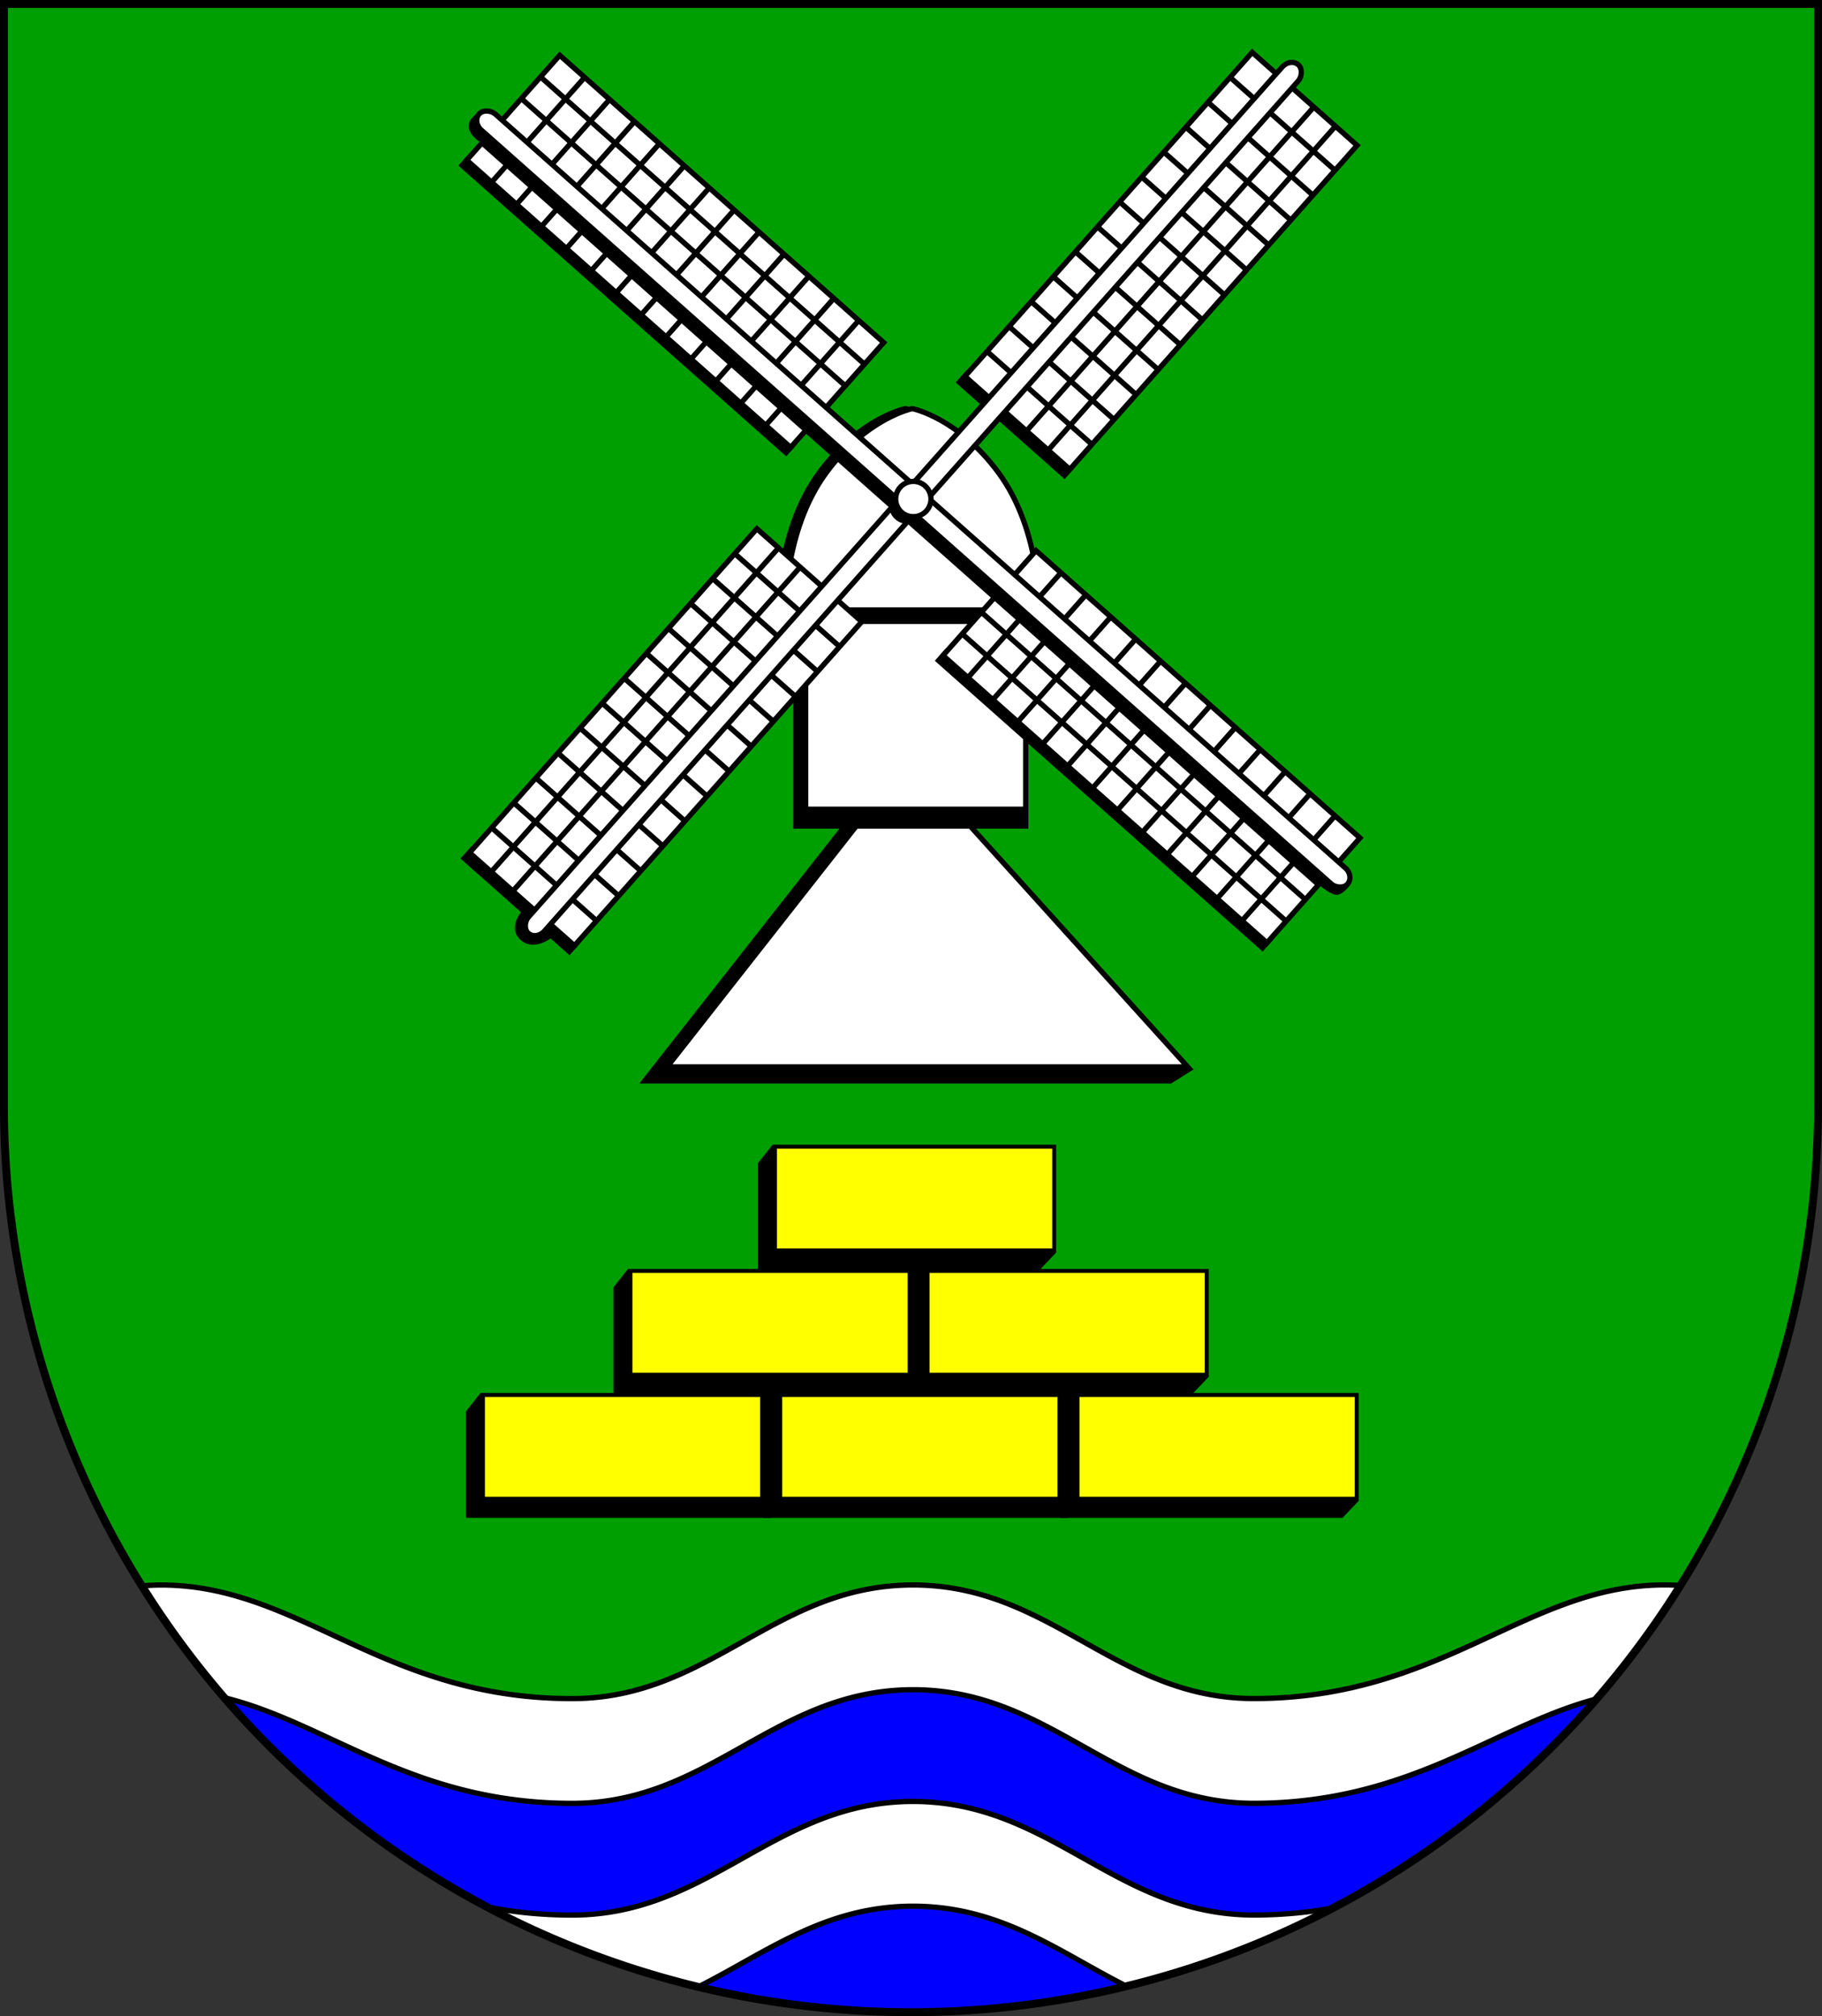
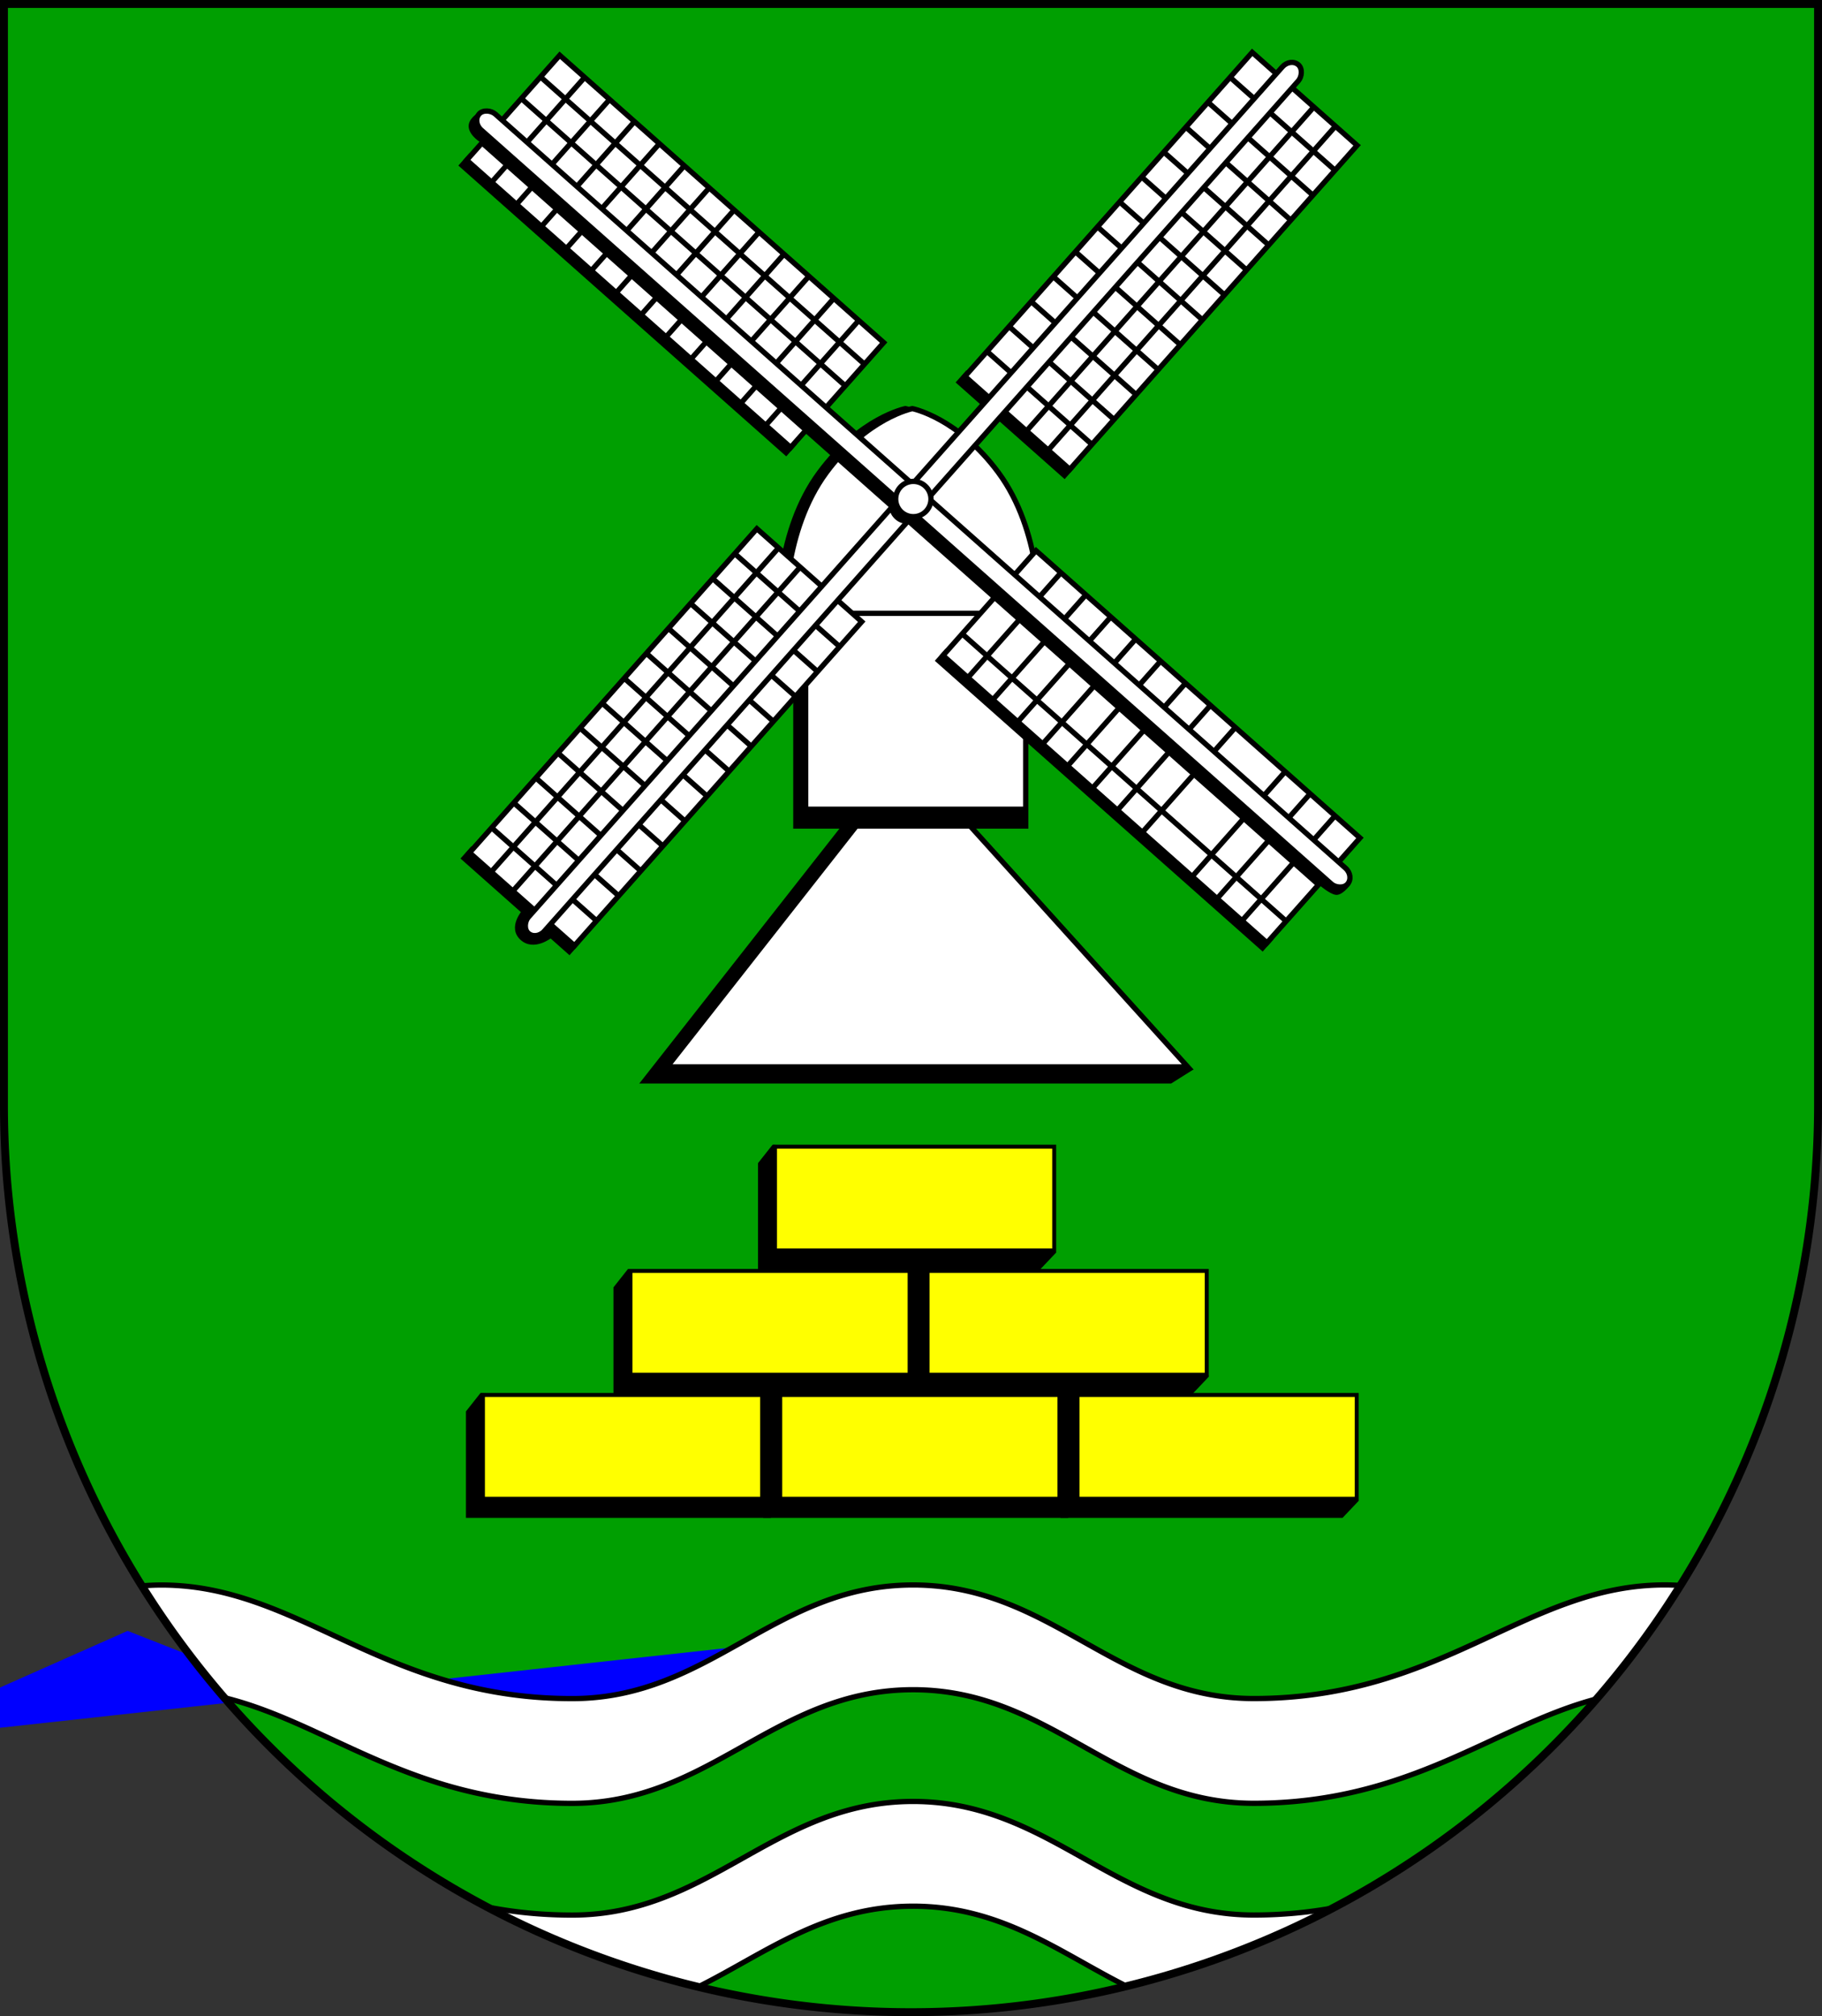
<svg xmlns="http://www.w3.org/2000/svg" xmlns:ns1="http://www.inkscape.org/namespaces/inkscape" xmlns:ns2="http://sodipodi.sourceforge.net/DTD/sodipodi-0.dtd" width="138.086mm" height="152.788mm" viewBox="0 0 138.086 152.788" version="1.1" id="svg7330" ns1:version="1.2.2 (732a01da63, 2022-12-09)" ns2:docname="DEU Nortorf (Wilstermarsch) COA.svg">
  <rect x="0" y="0" width="138.086" height="152.788" fill="#333333" stroke="none" />
  <ns2:namedview id="namedview7332" pagecolor="#ffffff" bordercolor="#666666" borderopacity="1.0" ns1:showpageshadow="2" ns1:pageopacity="0.0" ns1:pagecheckerboard="0" ns1:deskcolor="#d1d1d1" ns1:document-units="mm" showgrid="false" ns1:zoom="0.92694453" ns1:cx="261.0728" ns1:cy="289.66135" ns1:current-layer="layer1" />
  <defs id="defs7327" />
  <g ns1:label="Ebene 1" ns1:groupmode="layer" id="layer1" transform="translate(-532.508,-75.881)">
    <g id="g7076" transform="translate(494.657,1.432)">
      <path id="path5183" style="fill:#009f01;fill-opacity:1;stroke:none;stroke-width:0.6;stroke-dasharray:none" d="M 38.151,74.749 V 158.195 a 68.743,68.743 0 0 0 68.743,68.743 68.743,68.743 0 0 0 68.743,-68.743 V 74.749 Z" />
-       <path id="path6408" style="fill:#0000ff;stroke:none;stroke-width:0.1;stroke-dasharray:none" d="m 108.229,197.664 -24.469,10.233 c 0,0 -22.692,-6.674 -23.359,-7.453 -0.383,-0.447 -4.564,-0.524 -8.07,-0.512 a 68.743,68.743 0 0 0 54.564,27.005 68.743,68.743 0 0 0 53.198,-25.272 l -4.809,-1.889 -18.799,8.343 z" />
+       <path id="path6408" style="fill:#0000ff;stroke:none;stroke-width:0.1;stroke-dasharray:none" d="m 108.229,197.664 -24.469,10.233 c 0,0 -22.692,-6.674 -23.359,-7.453 -0.383,-0.447 -4.564,-0.524 -8.07,-0.512 l -4.809,-1.889 -18.799,8.343 z" />
      <path id="path6219" style="fill:#ffffff;fill-opacity:1;stroke:#000000;stroke-width:0.4;stroke-dasharray:none" d="m 164.019,194.559 c -10.485,7.8e-4 -16.771,8.603 -31.128,8.611 -10.485,0.006 -15.358,-8.608 -25.843,-8.607 -10.485,7.8e-4 -15.353,8.611 -25.838,8.611 -14.398,0 -20.649,-8.608 -31.134,-8.607 -0.491,4e-5 -0.972,0.025 -1.451,0.061 a 68.743,68.743 0 0 0 6.242,8.478 c 7.92,1.952 14.266,8.006 26.343,8.006 10.485,0 15.353,-8.61 25.838,-8.611 10.485,-8.3e-4 15.358,8.613 25.843,8.607 11.844,-0.006 18.196,-5.858 25.943,-7.908 a 68.743,68.743 0 0 0 6.348,-8.602 c -0.384,-0.023 -0.771,-0.039 -1.163,-0.039 z" />
      <path id="path6223" style="fill:#ffffff;fill-opacity:1;stroke:#000000;stroke-width:0.4;stroke-dasharray:none" d="m 107.048,210.968 c -10.485,7.8e-4 -15.353,8.611 -25.838,8.611 -2.309,0 -4.407,-0.223 -6.348,-0.595 a 68.743,68.743 0 0 0 15.907,6.033 c 5.096,-2.543 9.524,-6.111 16.279,-6.111 6.705,-5.3e-4 11.119,3.517 16.169,6.055 a 68.743,68.743 0 0 0 15.584,-5.907 c -1.819,0.325 -3.773,0.52 -5.91,0.521 -10.485,0.006 -15.358,-8.608 -25.843,-8.607 z" />
      <path id="path6889" style="fill:none;fill-opacity:1;stroke:#000000;stroke-width:0.6;stroke-dasharray:none" d="M 38.151,74.749 V 158.195 a 68.743,68.743 0 0 0 68.743,68.743 68.743,68.743 0 0 0 68.743,-68.743 V 74.749 Z" />
      <g id="g4545" transform="translate(-192.779,-0.65)">
        <path id="path4396" style="fill:#000000;stroke:#000000;stroke-width:0.4;stroke-dasharray:none" d="m 294.672,137.682 -15.18,19.328 h 18.586 20.867 l -17.461,-19.328 h -3.406 z" ns2:nodetypes="ccccccc" />
        <path id="path2003" style="fill:#000000;stroke:#000000;stroke-width:0.4;stroke-dasharray:none" d="m 299.248,106.066 c 0,0 -3.434,0.679 -6.513,4.837 -3.297,4.453 -3.107,10.676 -3.107,10.676 h 9.62 9.62 c 0,0 0.19,-6.223 -3.107,-10.676 -3.079,-4.159 -6.513,-4.837 -6.513,-4.837 z" />
        <path id="path1933" style="fill:#ffffff;stroke:#000000;stroke-width:0.4;stroke-dasharray:none" d="m 296.371,136.623 -15.18,19.328 h 18.586 20.867 l -17.461,-19.328 h -3.406 z" ns2:nodetypes="ccccccc" />
        <rect style="fill:#000000;stroke:#000000;stroke-width:0.4;stroke-dasharray:none" id="rect4292" width="17.422" height="16.318" x="290.947" y="121.379" />
        <rect style="fill:#ffffff;stroke:#000000;stroke-width:0.4;stroke-dasharray:none" id="rect1938" width="16.675" height="16.318" x="291.691" y="120.106" />
        <path id="path1996" style="fill:#ffffff;stroke:#000000;stroke-width:0.4;stroke-dasharray:none" d="m 299.777,106.066 c 0,0 -3.434,0.679 -6.513,4.837 -3.297,4.453 -3.107,10.676 -3.107,10.676 h 9.62 9.62 c 0,0 0.19,-6.223 -3.107,-10.676 -3.079,-4.159 -6.513,-4.837 -6.513,-4.837 z" />
-         <rect style="fill:#000000;stroke:#000000;stroke-width:0.4;stroke-dasharray:none" id="rect4294" width="16.911" height="0.865" x="291.416" y="121.325" />
        <g id="g1923" transform="rotate(41.567,396.16,-76.688)">
          <rect style="fill:#000000;stroke:#000000;stroke-width:0.4" id="rect1754" width="10.644" height="0.826" x="442.503" y="171.201" />
          <rect style="fill:#000000;stroke:#000000;stroke-width:0.4" id="rect1752" width="32.814" height="0.826" x="459.455" y="136.138" />
          <rect style="fill:#000000;stroke:#000000;stroke-width:0.4" id="rect1750" width="32.814" height="0.826" x="407.54" y="132.017" />
          <rect style="fill:#000000;stroke:#000000;stroke-width:0.4" id="rect1748" width="10.644" height="0.826" x="446.64" y="119.309" />
          <g id="g1405" ns1:transform-center-x="-2.0688712" ns1:transform-center-y="-21.997875">
            <rect style="fill:#ffffff;stroke:#000000;stroke-width:0.4" id="rect956" width="10.623" height="32.814" x="446.662" y="86.707" />
            <g id="g1205" style="stroke:#ff0000">
              <path style="fill:none;stroke:#000000;stroke-width:0.4" d="m 446.662,89.231 h 10.623" id="path1120" />
              <path style="fill:none;stroke:#000000;stroke-width:0.4" d="m 446.662,91.756 h 10.623" id="path1122" />
              <path style="fill:none;stroke:#000000;stroke-width:0.4" d="m 446.662,94.28 h 10.623" id="path1124" />
              <path style="fill:none;stroke:#000000;stroke-width:0.4" d="m 446.662,96.804 h 10.623" id="path1126" />
              <path style="fill:none;stroke:#000000;stroke-width:0.4" d="m 446.662,99.328 h 10.623" id="path1128" />
              <path style="fill:none;stroke:#000000;stroke-width:0.4" d="m 446.662,101.852 h 10.623" id="path1130" />
              <path style="fill:none;stroke:#000000;stroke-width:0.4" d="m 446.662,104.376 h 10.623" id="path1132" />
              <path style="fill:none;stroke:#000000;stroke-width:0.4" d="m 446.662,106.901 h 10.623" id="path1134" />
              <path style="fill:none;stroke:#000000;stroke-width:0.4" d="m 446.662,109.425 h 10.623" id="path1136" />
              <path style="fill:none;stroke:#000000;stroke-width:0.4" d="m 446.662,111.949 h 10.623" id="path1138" />
              <path style="fill:none;stroke:#000000;stroke-width:0.4" d="m 446.662,114.473 h 10.623" id="path1140" />
              <path style="fill:none;stroke:#000000;stroke-width:0.4" d="m 446.662,116.997 h 10.623" id="path1142" />
            </g>
            <rect style="fill:#ffffff;stroke:#000000;stroke-width:0.4" id="rect954" width="1.609" height="43.968" x="449.1" y="85.09" ry="0.923" rx="0.923" />
            <path style="fill:none;stroke:#000000;stroke-width:0.4" d="M 452.901,86.707 V 119.521" id="path1315" />
            <path style="fill:none;stroke:#000000;stroke-width:0.4" d="M 455.093,86.707 V 119.521" id="path1323" />
          </g>
          <g id="g1441" ns1:transform-center-x="-21.997876" ns1:transform-center-y="2.0688698" transform="rotate(90,449.905,129.072)">
            <rect style="fill:#ffffff;stroke:#000000;stroke-width:0.4" id="rect1407" width="10.623" height="32.814" x="446.662" y="86.707" />
            <g id="g1433" style="stroke:#ff0000">
              <path style="fill:none;stroke:#000000;stroke-width:0.4" d="m 446.662,89.231 h 10.623" id="path1409" />
              <path style="fill:none;stroke:#000000;stroke-width:0.4" d="m 446.662,91.756 h 10.623" id="path1411" />
              <path style="fill:none;stroke:#000000;stroke-width:0.4" d="m 446.662,94.28 h 10.623" id="path1413" />
-               <path style="fill:none;stroke:#000000;stroke-width:0.4" d="m 446.662,96.804 h 10.623" id="path1415" />
              <path style="fill:none;stroke:#000000;stroke-width:0.4" d="m 446.662,99.328 h 10.623" id="path1417" />
              <path style="fill:none;stroke:#000000;stroke-width:0.4" d="m 446.662,101.852 h 10.623" id="path1419" />
              <path style="fill:none;stroke:#000000;stroke-width:0.4" d="m 446.662,104.376 h 10.623" id="path1421" />
              <path style="fill:none;stroke:#000000;stroke-width:0.4" d="m 446.662,106.901 h 10.623" id="path1423" />
              <path style="fill:none;stroke:#000000;stroke-width:0.4" d="m 446.662,109.425 h 10.623" id="path1425" />
              <path style="fill:none;stroke:#000000;stroke-width:0.4" d="m 446.662,111.949 h 10.623" id="path1427" />
              <path style="fill:none;stroke:#000000;stroke-width:0.4" d="m 446.662,114.473 h 10.623" id="path1429" />
              <path style="fill:none;stroke:#000000;stroke-width:0.4" d="m 446.662,116.997 h 10.623" id="path1431" />
            </g>
            <rect style="fill:#ffffff;stroke:#000000;stroke-width:0.4" id="rect1435" width="1.609" height="43.968" x="449.1" y="85.09" ry="0.923" rx="0.923" />
-             <path style="fill:none;stroke:#000000;stroke-width:0.4" d="M 452.901,86.707 V 119.521" id="path1437" />
            <path style="fill:none;stroke:#000000;stroke-width:0.4" d="M 455.093,86.707 V 119.521" id="path1439" />
          </g>
          <g id="g1477" ns1:transform-center-x="2.0688688" ns1:transform-center-y="21.997875" transform="rotate(180,449.905,129.072)">
            <rect style="fill:#ffffff;stroke:#000000;stroke-width:0.4" id="rect1443" width="10.623" height="32.814" x="446.662" y="86.707" />
            <g id="g1469" style="stroke:#ff0000">
              <path style="fill:none;stroke:#000000;stroke-width:0.4" d="m 446.662,89.231 h 10.623" id="path1445" />
              <path style="fill:none;stroke:#000000;stroke-width:0.4" d="m 446.662,91.756 h 10.623" id="path1447" />
              <path style="fill:none;stroke:#000000;stroke-width:0.4" d="m 446.662,94.28 h 10.623" id="path1449" />
              <path style="fill:none;stroke:#000000;stroke-width:0.4" d="m 446.662,96.804 h 10.623" id="path1451" />
              <path style="fill:none;stroke:#000000;stroke-width:0.4" d="m 446.662,99.328 h 10.623" id="path1453" />
              <path style="fill:none;stroke:#000000;stroke-width:0.4" d="m 446.662,101.852 h 10.623" id="path1455" />
              <path style="fill:none;stroke:#000000;stroke-width:0.4" d="m 446.662,104.376 h 10.623" id="path1457" />
              <path style="fill:none;stroke:#000000;stroke-width:0.4" d="m 446.662,106.901 h 10.623" id="path1459" />
              <path style="fill:none;stroke:#000000;stroke-width:0.4" d="m 446.662,109.425 h 10.623" id="path1461" />
              <path style="fill:none;stroke:#000000;stroke-width:0.4" d="m 446.662,111.949 h 10.623" id="path1463" />
              <path style="fill:none;stroke:#000000;stroke-width:0.4" d="m 446.662,114.473 h 10.623" id="path1465" />
              <path style="fill:none;stroke:#000000;stroke-width:0.4" d="m 446.662,116.997 h 10.623" id="path1467" />
            </g>
            <rect style="fill:#ffffff;stroke:#000000;stroke-width:0.4" id="rect1471" width="1.609" height="43.968" x="449.1" y="85.09" ry="0.923" rx="0.923" />
            <path style="fill:none;stroke:#000000;stroke-width:0.4" d="M 452.901,86.707 V 119.521" id="path1473" />
            <path style="fill:none;stroke:#000000;stroke-width:0.4" d="M 455.093,86.707 V 119.521" id="path1475" />
          </g>
          <g id="g1513" ns1:transform-center-x="21.997874" ns1:transform-center-y="-2.0688698" transform="rotate(-90,449.905,129.072)">
            <rect style="fill:#ffffff;stroke:#000000;stroke-width:0.4" id="rect1479" width="10.623" height="32.814" x="446.662" y="86.707" />
            <g id="g1505" style="stroke:#ff0000">
              <path style="fill:none;stroke:#000000;stroke-width:0.4" d="m 446.662,89.231 h 10.623" id="path1481" />
              <path style="fill:none;stroke:#000000;stroke-width:0.4" d="m 446.662,91.756 h 10.623" id="path1483" />
              <path style="fill:none;stroke:#000000;stroke-width:0.4" d="m 446.662,94.28 h 10.623" id="path1485" />
              <path style="fill:none;stroke:#000000;stroke-width:0.4" d="m 446.662,96.804 h 10.623" id="path1487" />
              <path style="fill:none;stroke:#000000;stroke-width:0.4" d="m 446.662,99.328 h 10.623" id="path1489" />
              <path style="fill:none;stroke:#000000;stroke-width:0.4" d="m 446.662,101.852 h 10.623" id="path1491" />
              <path style="fill:none;stroke:#000000;stroke-width:0.4" d="m 446.662,104.376 h 10.623" id="path1493" />
              <path style="fill:none;stroke:#000000;stroke-width:0.4" d="m 446.662,106.901 h 10.623" id="path1495" />
              <path style="fill:none;stroke:#000000;stroke-width:0.4" d="m 446.662,109.425 h 10.623" id="path1497" />
              <path style="fill:none;stroke:#000000;stroke-width:0.4" d="m 446.662,111.949 h 10.623" id="path1499" />
              <path style="fill:none;stroke:#000000;stroke-width:0.4" d="m 446.662,114.473 h 10.623" id="path1501" />
              <path style="fill:none;stroke:#000000;stroke-width:0.4" d="m 446.662,116.997 h 10.623" id="path1503" />
            </g>
            <rect style="fill:#ffffff;stroke:#000000;stroke-width:0.4" id="rect1507" width="1.609" height="43.968" x="449.1" y="85.09" ry="0.923" rx="0.923" />
            <path style="fill:none;stroke:#000000;stroke-width:0.4" d="M 452.901,86.707 V 119.521" id="path1509" />
            <path style="fill:none;stroke:#000000;stroke-width:0.4" d="M 455.093,86.707 V 119.521" id="path1511" />
          </g>
          <path style="fill:#000000;stroke:#000000;stroke-width:0.1;stroke-dasharray:none" d="m 492.407,130.492 c 0,0 0.918,-0.014 1.307,-0.25 0.389,-0.236 0.32,-1.14 0.32,-1.14 l -0.361,0.556 -0.82,0.209 -0.584,0.056 z" id="path1758" />
          <path style="fill:#000000;stroke:#000000;stroke-width:0.1;stroke-dasharray:none" d="m 448.459,172.028 c 0,0 -0.01,1.711 1.327,1.74 1.337,0.029 1.622,-1.662 1.622,-1.662 l -0.708,-0.088 -0.344,0.865 -0.58,0.177 -0.501,-0.383 -0.236,-0.747 z" id="path1760" />
          <path style="fill:#000000;stroke:#000000;stroke-width:0.1;stroke-dasharray:none" d="m 407.47,130.557 c 0,0 -0.905,0.187 -1.406,-0.216 -0.501,-0.403 -0.206,-1.258 -0.206,-1.258 0,0 0.285,0.492 0.315,0.541 0.029,0.049 0.659,0.256 0.659,0.256 0,0 0.737,-0.088 0.737,0.01 0,0.098 -0.098,0.669 -0.098,0.669 z" id="path1762" />
          <rect style="fill:#000000;stroke:#000000;stroke-width:0.4" id="rect1837" width="84.254" height="0.492" x="407.818" y="130.071" />
          <circle style="fill:#ffffff;stroke:#000000;stroke-width:0.4" id="path898" cx="449.905" cy="129.072" r="1.337" />
          <path style="fill:#000000;stroke:#000000;stroke-width:0.1;stroke-dasharray:none" d="m 449,130.577 c 0,0 0.118,0.501 0.924,0.501 0.71,0 1.121,-0.61 1.121,-0.61 z" id="path1839" ns2:nodetypes="cscc" />
        </g>
        <path style="fill:#000000;stroke:none;stroke-width:0.4;stroke-dasharray:none" d="m 319.397,157.206 1.696,-1.067 c 0,0 -0.575,-0.187 -0.61,-0.187 -0.034,0 -2.492,0.015 -2.492,0.015 0,0 0.541,0.777 0.541,0.811 0,0.034 0.865,0.428 0.865,0.428 z" id="path4398" />
      </g>
      <g id="g5011" transform="translate(-192.861,0.381)">
        <g id="g4606">
          <path id="rect4601" style="fill:#000000;stroke:#000000;stroke-width:0.3" d="m 288.312,162.264 1.019,-1.288 20.139,1.288 1.125,6.679 -1.125,1.186 h -21.158 z" ns2:nodetypes="ccccccc" />
          <rect style="fill:#ffff00;stroke:#000000;stroke-width:0.3;stroke-dasharray:none" id="rect4599" width="21.158" height="7.865" x="289.449" y="160.967" />
        </g>
        <g id="g4612" transform="translate(-10.957,9.416)">
          <path id="path4608" style="fill:#000000;stroke:#000000;stroke-width:0.3" d="m 288.312,162.264 1.019,-1.288 20.139,1.288 1.125,6.679 0.463,1.186 h -22.746 z" ns2:nodetypes="ccccccc" />
          <rect style="fill:#ffff00;stroke:#000000;stroke-width:0.3;stroke-dasharray:none" id="rect4610" width="21.158" height="7.865" x="289.449" y="160.967" />
        </g>
        <g id="g4618" transform="translate(11.562,9.416)">
          <path id="path4614" style="fill:#000000;stroke:#000000;stroke-width:0.3" d="m 288.312,162.264 -0.039,-1.367 21.197,1.367 1.125,6.679 -1.125,1.186 h -21.158 z" ns2:nodetypes="ccccccc" />
          <rect style="fill:#ffff00;stroke:#000000;stroke-width:0.3;stroke-dasharray:none" id="rect4616" width="21.158" height="7.865" x="289.449" y="160.967" />
        </g>
        <g id="g4624" transform="translate(-22.136,18.815)">
          <path id="path4620" style="fill:#000000;stroke:#000000;stroke-width:0.3" d="m 288.312,162.264 1.019,-1.288 20.139,1.288 1.125,6.679 0.463,1.186 h -22.746 z" ns2:nodetypes="ccccccc" />
          <rect style="fill:#ffff00;stroke:#000000;stroke-width:0.3;stroke-dasharray:none" id="rect4622" width="21.158" height="7.865" x="289.449" y="160.967" />
        </g>
        <g id="g4630" transform="translate(0.396,18.815)">
          <path id="path4626" style="fill:#000000;stroke:#000000;stroke-width:0.3" d="m 288.312,162.264 -0.039,-1.33 21.197,1.33 1.125,6.679 0.463,1.186 h -22.746 z" ns2:nodetypes="ccccccc" />
          <rect style="fill:#ffff00;stroke:#000000;stroke-width:0.3;stroke-dasharray:none" id="rect4628" width="21.158" height="7.865" x="289.449" y="160.967" />
        </g>
        <g id="g4636" transform="translate(22.928,18.815)">
          <path id="path4632" style="fill:#000000;stroke:#000000;stroke-width:0.3" d="m 288.312,162.264 -0.039,-1.317 21.197,1.317 1.125,6.679 -1.125,1.186 h -21.158 z" ns2:nodetypes="ccccccc" />
          <rect style="fill:#ffff00;stroke:#000000;stroke-width:0.3;stroke-dasharray:none" id="rect4634" width="21.158" height="7.865" x="289.449" y="160.967" />
        </g>
      </g>
    </g>
  </g>
</svg>